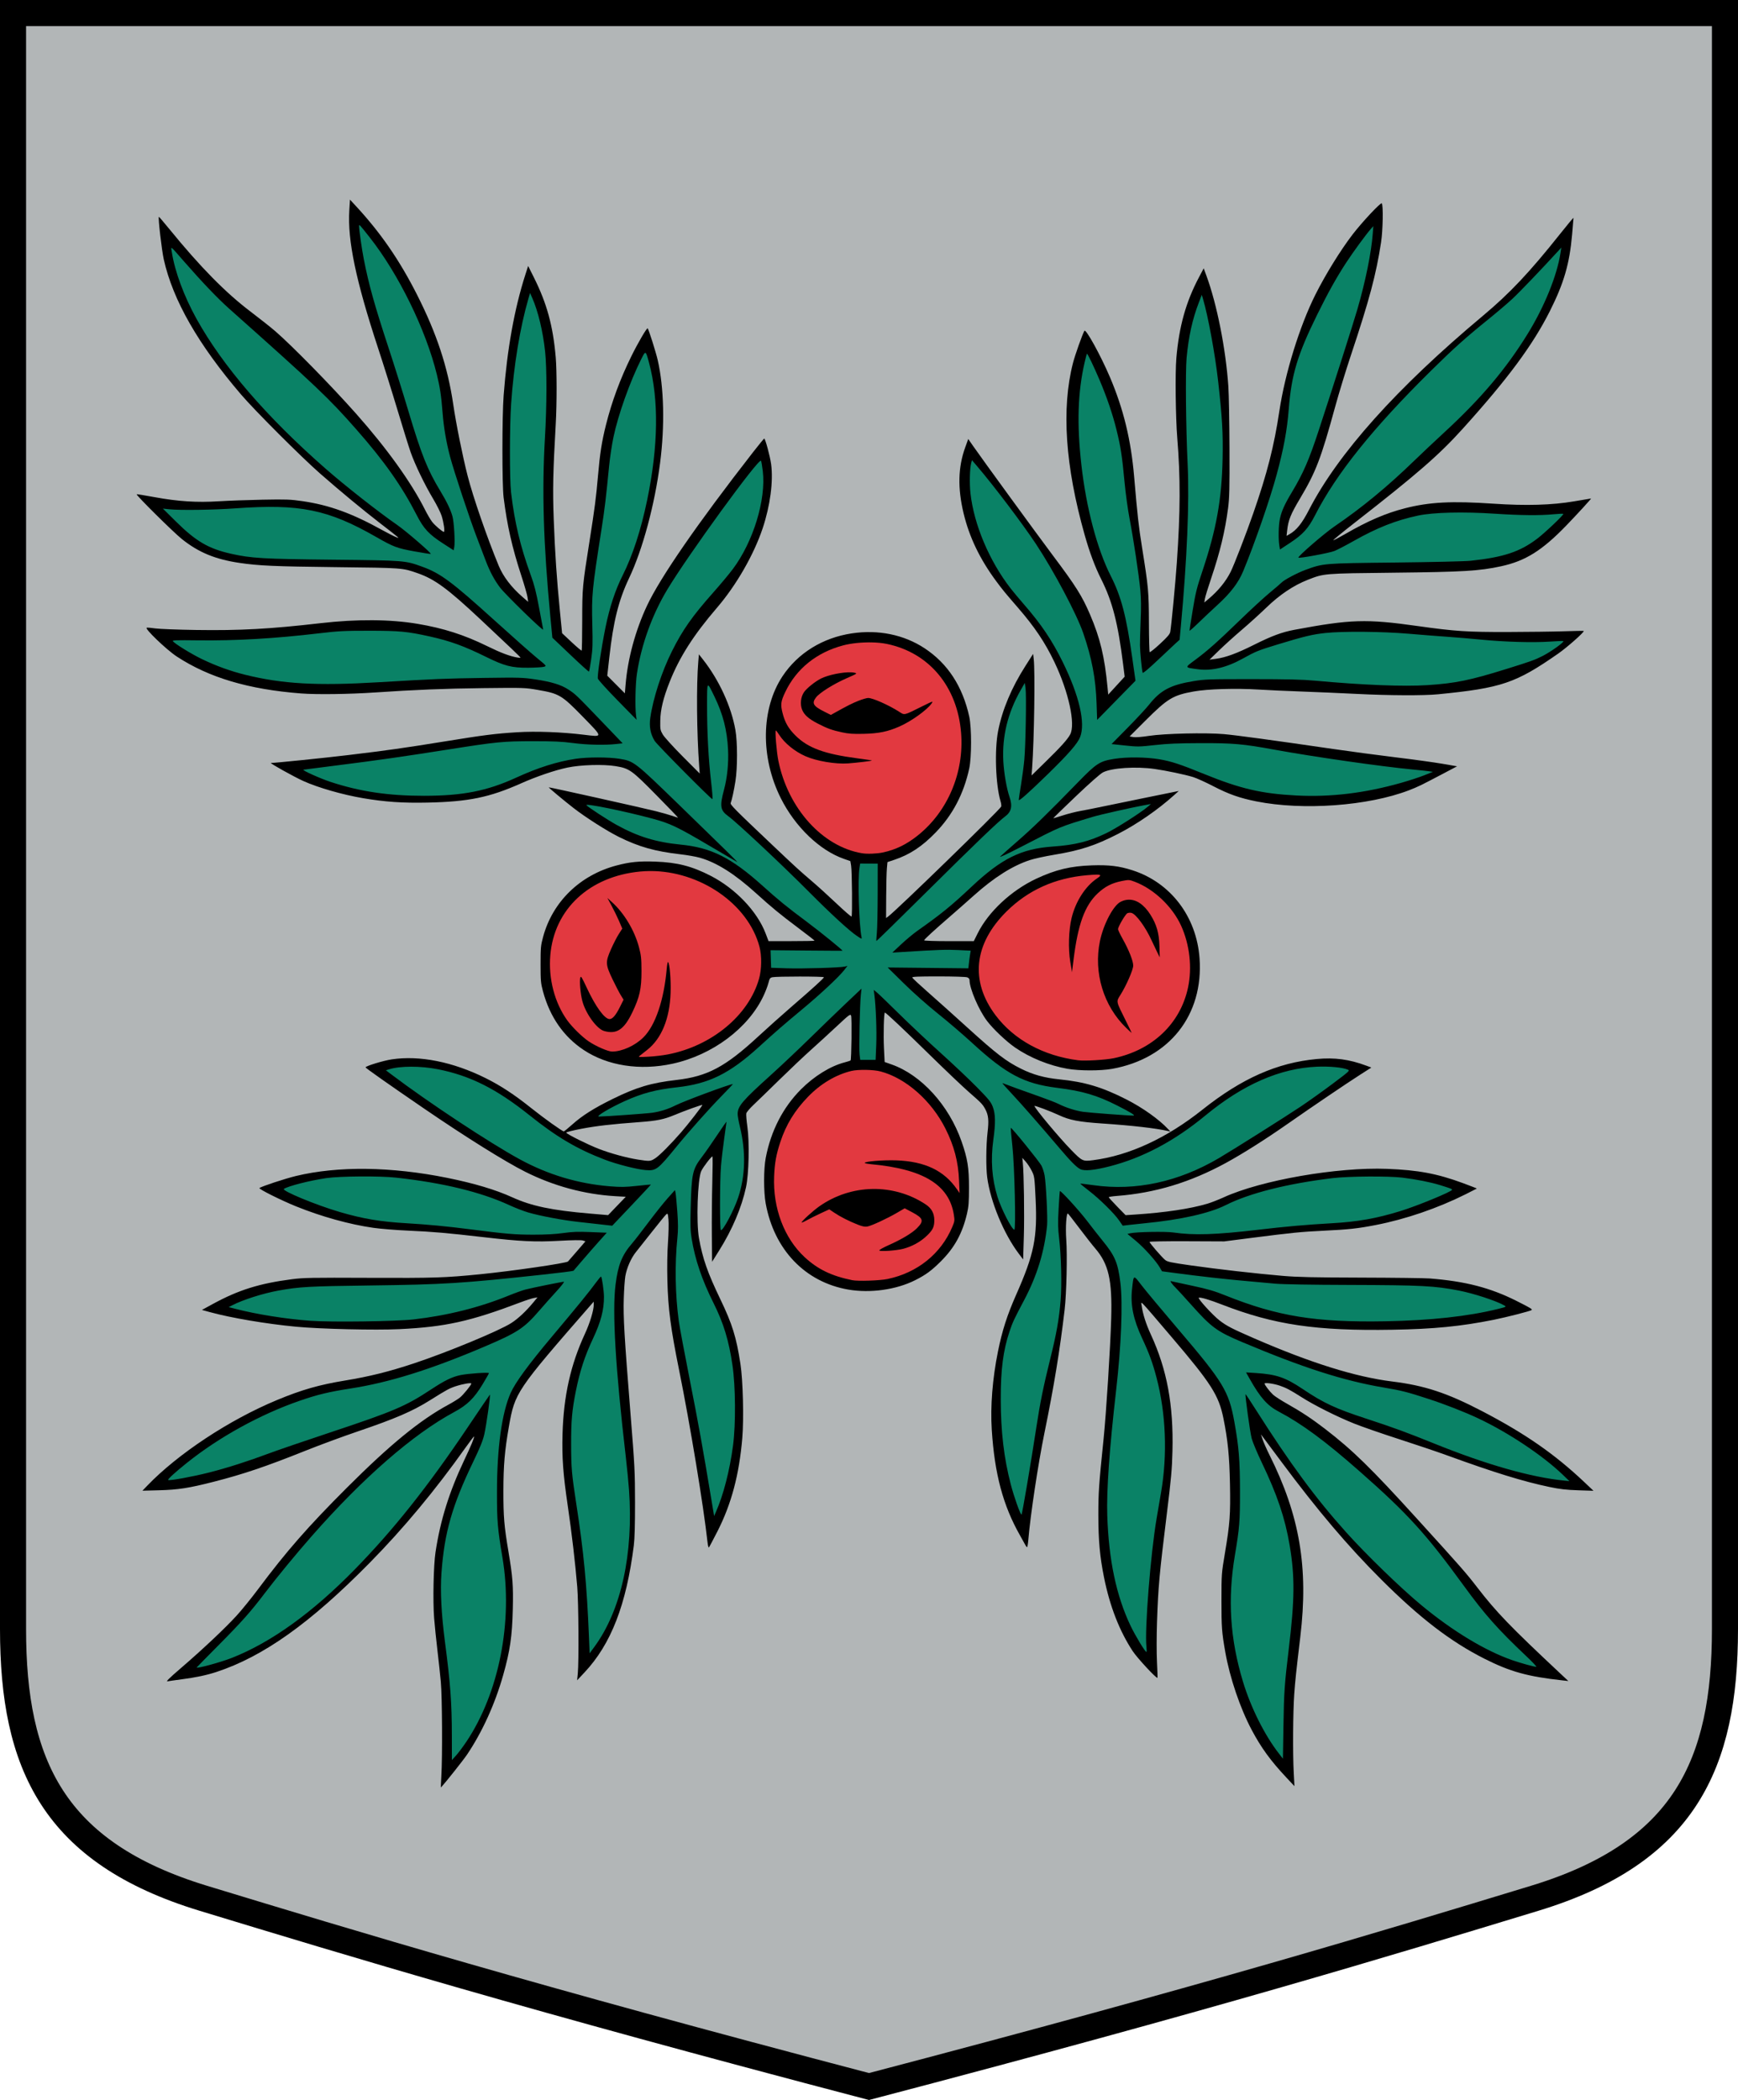
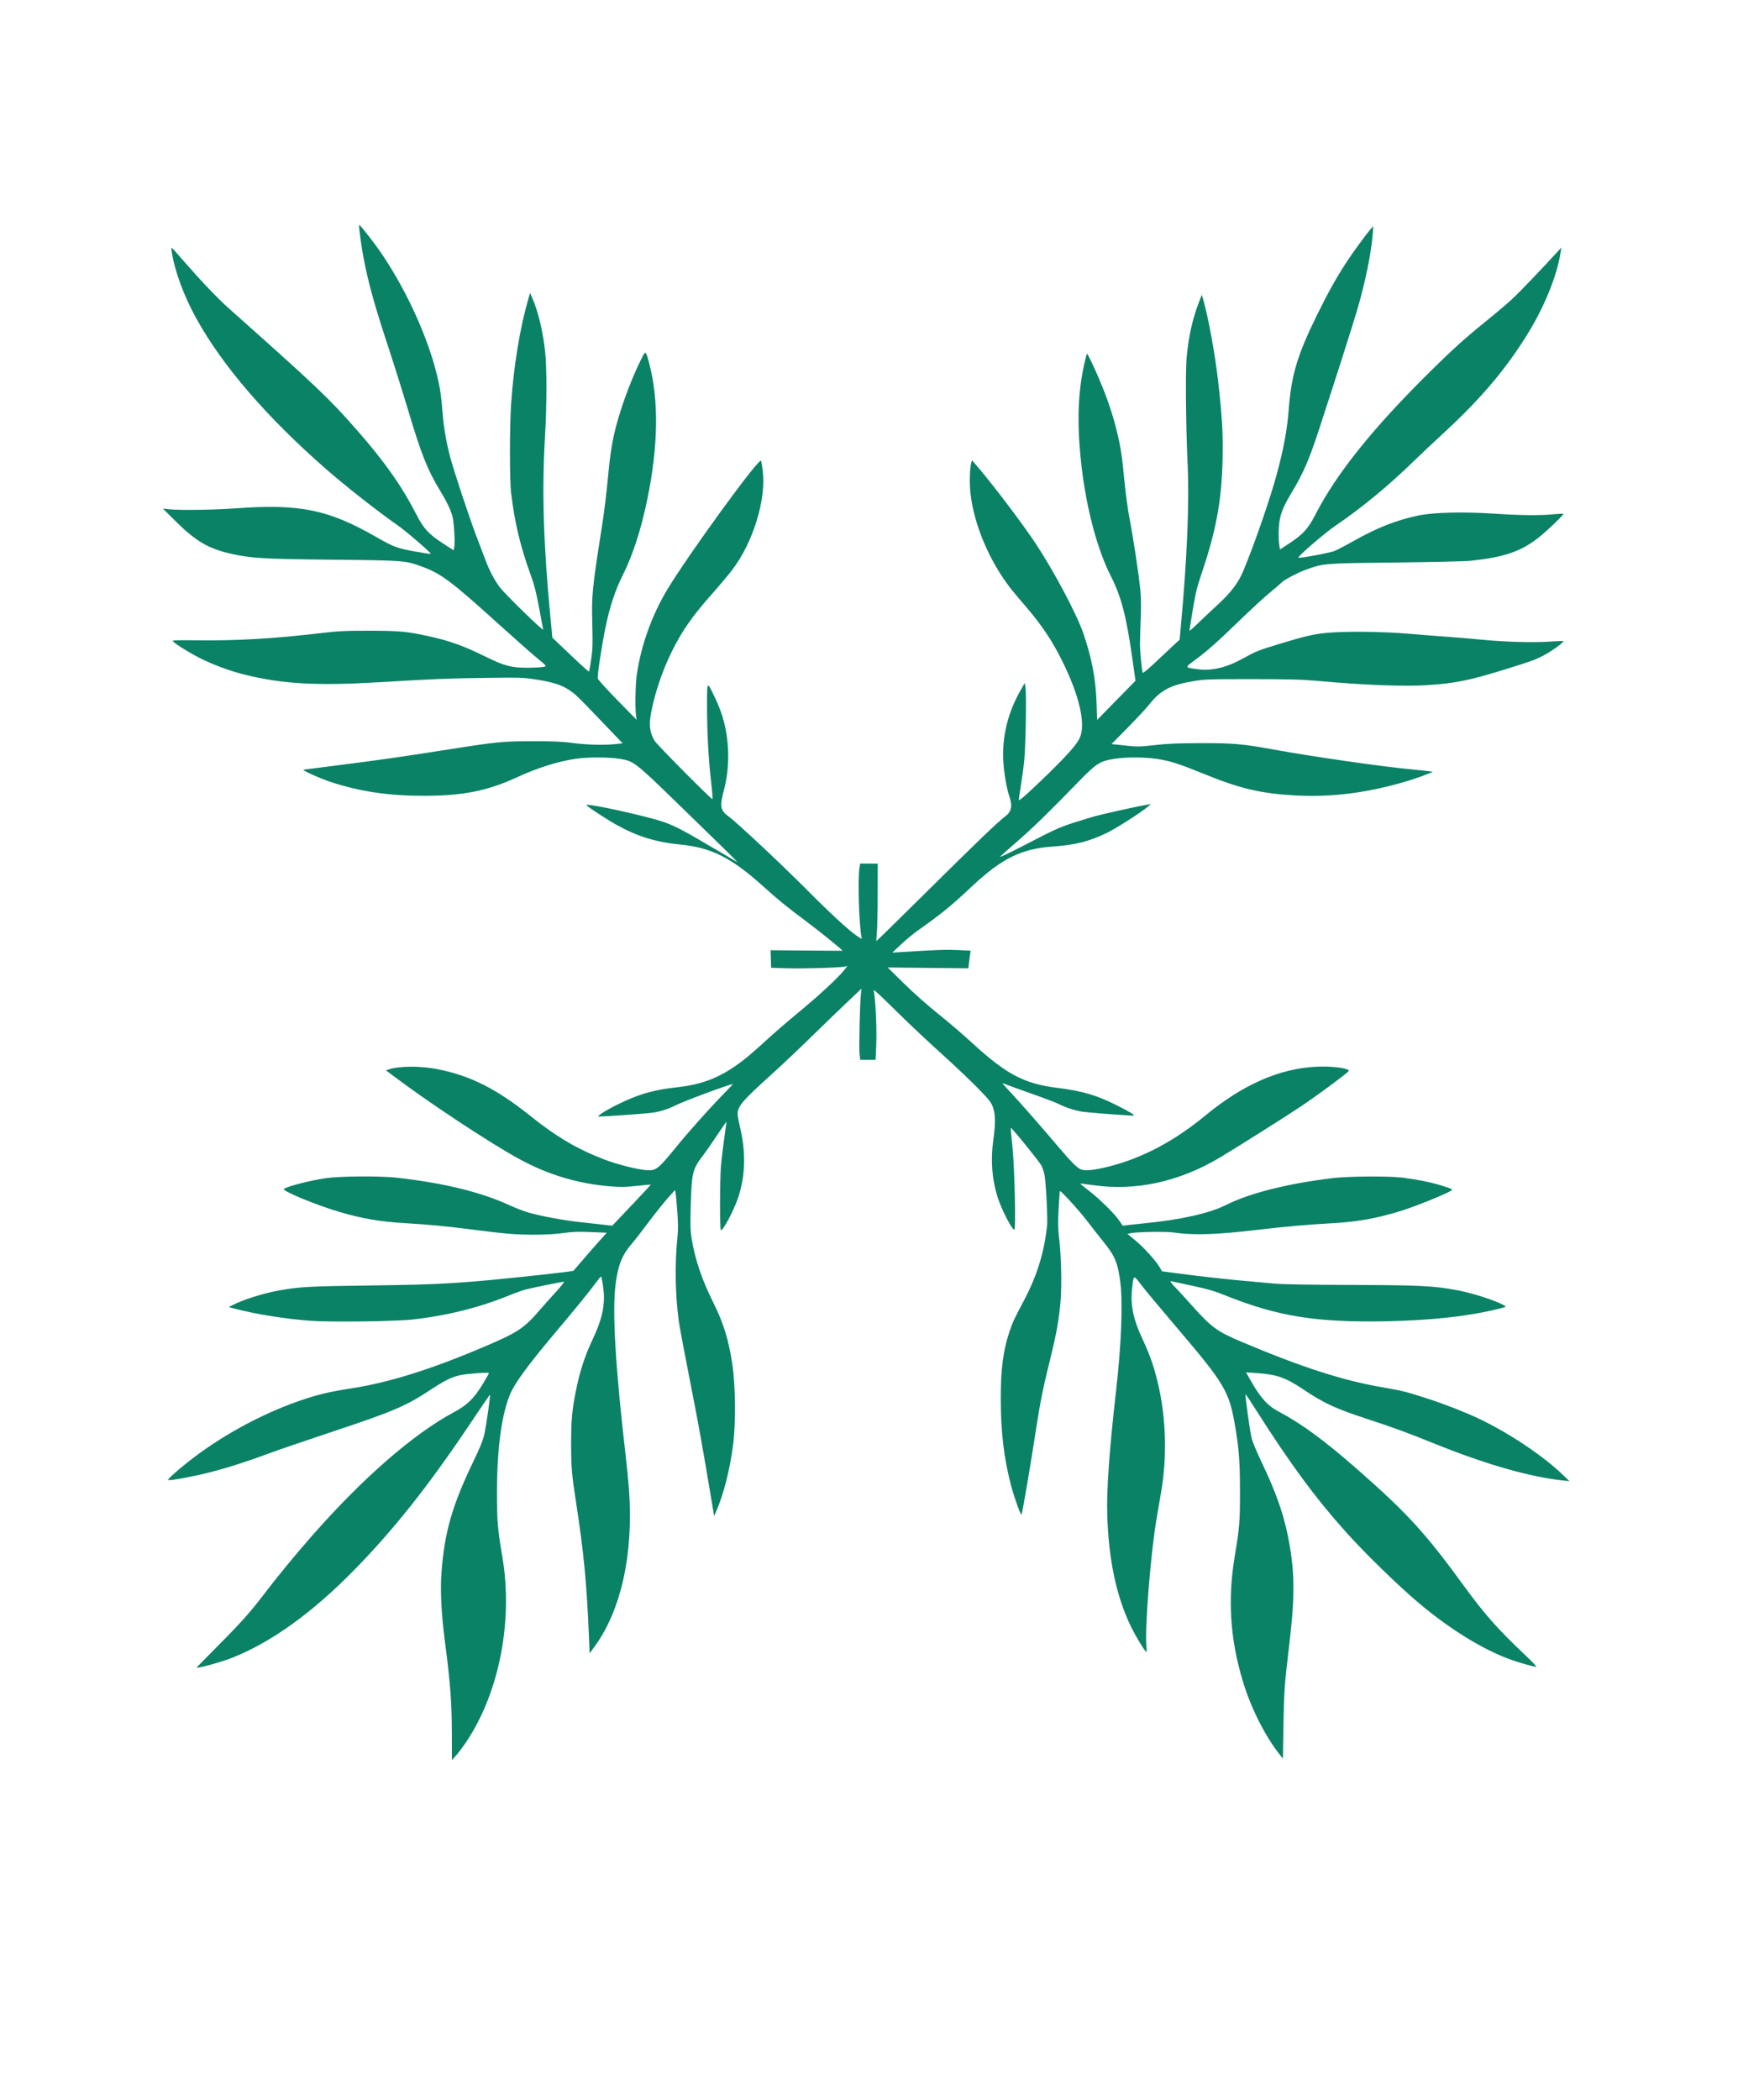
<svg xmlns="http://www.w3.org/2000/svg" width="500" height="604" viewBox="0 0 132.292 159.808" version="1.1" id="svg847">
  <defs id="defs841" />
-   <path style="font-variation-settings:normal;opacity:1;vector-effect:none;fill:#b2b6b7;fill-opacity:1;stroke:#000000;stroke-width:1.984;stroke-linecap:butt;stroke-linejoin:miter;stroke-miterlimit:8.5;stroke-dasharray:none;stroke-dashoffset:0;stroke-opacity:1;stop-color:#000000" d="m 0.992,0.992 v 122.986 c 0,10.289 3.076,17.008 14.491,20.482 11.415,3.473 24.815,7.546 50.663,14.323 25.848,-6.777 39.248,-10.849 50.663,-14.323 11.415,-3.473 14.491,-10.193 14.491,-20.482 V 0.992 Z" id="path846" />
-   <path id="path1081" style="fill:#000000;fill-opacity:1;stroke-width:1" d="m 26.639,15.191 -0.051,0.823 c -0.142,2.271 0.5,5.343 2.19,10.478 0.403,1.224 1.068,3.34 1.477,4.704 0.409,1.363 0.86,2.809 1.001,3.213 0.33,0.943 1.072,2.481 1.717,3.558 0.278,0.465 0.569,1.049 0.646,1.298 0.163,0.527 0.257,1.211 0.166,1.21 -0.108,-0.001 -0.661,-0.472 -0.886,-0.754 -0.118,-0.148 -0.368,-0.572 -0.553,-0.941 -1.053,-2.09 -2.895,-4.655 -5.25,-7.309 -1.854,-2.09 -4.846,-5.144 -6.127,-6.254 -0.334,-0.289 -1.191,-0.969 -1.906,-1.511 -1.899,-1.438 -3.821,-3.392 -6.163,-6.264 -0.433,-0.53 -0.796,-0.955 -0.808,-0.944 -0.068,0.066 0.219,2.553 0.376,3.25 0.696,3.103 2.621,6.466 5.883,10.276 1.047,1.223 4.598,4.773 6.016,6.014 1.567,1.371 3.235,2.751 4.576,3.787 1.577,1.218 1.53,1.177 1.179,1.038 -0.155,-0.062 -0.616,-0.297 -1.024,-0.523 -2.299,-1.277 -4.04,-1.908 -6.074,-2.203 -0.917,-0.133 -1.234,-0.145 -3.037,-0.111 -1.107,0.021 -2.601,0.075 -3.319,0.12 -1.694,0.106 -3.106,0.016 -4.911,-0.315 -0.733,-0.134 -1.343,-0.234 -1.357,-0.22 -0.062,0.062 2.784,2.881 3.441,3.408 1.27,1.018 2.547,1.546 4.39,1.817 1.483,0.218 2.672,0.27 7.335,0.323 5.126,0.058 5.042,0.052 6.207,0.455 1.312,0.454 2.293,1.173 4.794,3.517 2.231,2.09 3.053,2.875 3.053,2.916 0,0.017 -0.103,0.014 -0.229,-0.008 -0.582,-0.099 -1.26,-0.355 -2.307,-0.869 -1.757,-0.862 -3.324,-1.364 -5.302,-1.697 -2.078,-0.35 -4.624,-0.367 -7.38,-0.05 -3.843,0.443 -6.133,0.568 -9.478,0.518 -1.39,-0.021 -2.778,-0.074 -3.085,-0.117 -0.307,-0.044 -0.608,-0.07 -0.669,-0.058 -0.207,0.04 1.501,1.68 2.285,2.194 2.451,1.607 5.464,2.503 9.459,2.811 1.19,0.092 3.693,0.058 5.654,-0.076 2.981,-0.203 5.314,-0.297 8.192,-0.33 3.138,-0.035 3.191,-0.034 4.183,0.138 1.627,0.281 1.814,0.393 3.427,2.047 1.552,1.592 1.55,1.542 0.074,1.363 -1.68,-0.205 -3.645,-0.278 -5.067,-0.19 -1.694,0.105 -2.517,0.21 -5.618,0.713 -2.943,0.478 -4.334,0.674 -7.274,1.027 -1.774,0.213 -5.523,0.596 -5.861,0.598 -0.133,0.001 1.758,1.055 2.472,1.377 1.112,0.503 2.971,1.036 4.532,1.302 1.683,0.286 3.014,0.377 4.931,0.336 3.109,-0.066 4.7,-0.393 7.098,-1.461 1.186,-0.528 2.567,-0.998 3.531,-1.202 1.005,-0.212 2.731,-0.264 3.671,-0.11 1.052,0.173 1.218,0.291 3.141,2.246 0.908,0.922 1.634,1.677 1.614,1.677 -0.02,0 -0.224,-0.065 -0.453,-0.144 -0.229,-0.079 -0.783,-0.236 -1.229,-0.349 -0.995,-0.251 -8.139,-1.842 -8.164,-1.818 -0.022,0.022 1.153,1.002 1.873,1.563 0.92,0.717 2.57,1.768 3.477,2.216 1.526,0.754 2.729,1.093 4.684,1.319 0.505,0.058 1.157,0.172 1.448,0.254 1.288,0.359 2.67,1.23 4.308,2.715 1.2,1.087 1.803,1.583 3.231,2.655 0.67,0.503 1.218,0.93 1.218,0.948 0,0.019 -0.789,0.034 -1.753,0.034 H 58.5 L 58.278,71.036 C 57.637,69.355 55.991,67.626 54.104,66.653 52.674,65.916 51.555,65.628 49.887,65.568 c -1.249,-0.045 -1.923,0.022 -2.958,0.294 -2.783,0.731 -4.87,2.763 -5.592,5.442 -0.176,0.651 -0.19,0.809 -0.19,2.082 0,1.26 0.016,1.435 0.183,2.054 0.525,1.943 1.568,3.446 3.096,4.461 1.82,1.208 4.287,1.589 6.774,1.046 3.033,-0.662 5.766,-2.706 6.923,-5.178 0.15,-0.32 0.316,-0.756 0.369,-0.97 0.086,-0.341 0.123,-0.393 0.305,-0.433 0.328,-0.07 3.916,-0.069 3.916,0.002 0,0.076 -0.795,0.798 -2.507,2.279 -0.699,0.605 -1.811,1.599 -2.472,2.21 -2.52,2.331 -3.881,3.057 -6.243,3.327 -1.913,0.219 -3.041,0.554 -4.845,1.44 -1.427,0.701 -2.321,1.265 -3.077,1.941 -0.327,0.293 -0.621,0.532 -0.653,0.532 -0.114,7.93e-4 -1.512,-0.998 -2.484,-1.775 -1.277,-1.021 -2.327,-1.71 -3.465,-2.276 -2.495,-1.241 -5.029,-1.747 -7.149,-1.429 -0.645,0.097 -1.992,0.509 -1.992,0.61 0,0.053 1.763,1.294 4.484,3.155 3.132,2.143 6.15,4.027 7.671,4.79 2.165,1.086 4.509,1.72 6.866,1.857 l 0.784,0.045 -0.671,0.698 -0.672,0.698 -1.375,-0.117 c -2.917,-0.249 -4.452,-0.57 -5.93,-1.243 -1.263,-0.575 -2.893,-1.062 -4.943,-1.476 -4.264,-0.862 -8.308,-0.912 -11.509,-0.143 -0.831,0.2 -2.648,0.8 -2.783,0.919 -0.079,0.07 1.631,0.925 2.781,1.391 1.943,0.786 4.068,1.376 5.897,1.637 0.544,0.078 1.751,0.174 2.684,0.215 1.84,0.08 2.919,0.174 5.685,0.494 2.82,0.326 3.939,0.379 5.791,0.277 0.996,-0.055 1.661,-0.063 1.782,-0.023 l 0.193,0.065 -0.639,0.742 c -0.352,0.408 -0.661,0.763 -0.688,0.79 -0.129,0.131 -4.246,0.729 -6.686,0.972 -2.689,0.267 -3.493,0.293 -8.475,0.272 -4.373,-0.019 -4.974,-0.008 -5.862,0.107 -2.462,0.319 -4.06,0.819 -5.999,1.876 l -0.843,0.46 0.596,0.164 c 1.617,0.444 4.298,0.898 6.563,1.113 1.862,0.176 6.034,0.274 7.876,0.185 3.493,-0.169 5.382,-0.587 9.214,-2.039 0.408,-0.155 0.866,-0.303 1.018,-0.33 l 0.276,-0.049 -0.31,0.376 c -0.554,0.672 -1.156,1.236 -1.677,1.573 -0.911,0.589 -4.865,2.228 -7.427,3.077 -1.9,0.63 -3.369,0.995 -5.227,1.301 -1.984,0.326 -3.305,0.704 -5.19,1.487 -3.633,1.508 -7.548,4.094 -9.887,6.53 l -0.353,0.368 1.271,-0.033 c 1.446,-0.037 2.271,-0.165 4.162,-0.649 2.258,-0.578 3.956,-1.152 6.965,-2.355 1.07,-0.428 2.85,-1.086 3.955,-1.461 2.905,-0.988 4.192,-1.542 5.534,-2.383 1.281,-0.803 1.472,-0.907 1.964,-1.069 0.544,-0.178 1.184,-0.287 1.183,-0.201 -0.002,0.111 -0.618,0.866 -0.871,1.067 -0.147,0.117 -0.542,0.361 -0.877,0.542 -2.155,1.165 -4.422,3.019 -7.72,6.313 -2.964,2.96 -4.611,4.843 -6.772,7.736 -0.493,0.66 -1.219,1.555 -1.612,1.987 -0.867,0.953 -2.585,2.571 -4.243,3.998 -0.919,0.79 -1.176,1.046 -1.024,1.015 0.112,-0.022 0.6,-0.092 1.086,-0.155 1.044,-0.135 1.885,-0.313 2.613,-0.551 3.585,-1.174 7.176,-3.73 11.689,-8.317 2.586,-2.629 4.968,-5.492 7.299,-8.773 0.355,-0.5 0.645,-0.876 0.645,-0.838 0,0.15 -0.22,0.675 -0.761,1.822 -1.141,2.416 -1.811,4.565 -2.177,6.987 -0.151,0.997 -0.208,3.722 -0.105,5.016 0.046,0.582 0.16,1.693 0.253,2.47 0.093,0.777 0.209,1.858 0.258,2.401 0.102,1.122 0.126,5.714 0.038,7.131 h 5.29e-4 c -0.032,0.504 -0.044,0.902 -0.027,0.883 0.398,-0.439 1.705,-2.086 1.987,-2.506 1.158,-1.722 2.125,-3.85 2.744,-6.038 0.526,-1.86 0.682,-2.925 0.734,-5.023 0.044,-1.773 -0.007,-2.461 -0.329,-4.372 -0.33,-1.961 -0.388,-2.652 -0.386,-4.623 0.003,-1.964 0.097,-3.068 0.421,-4.913 0.452,-2.578 0.551,-2.725 6.261,-9.274 l 0.192,-0.219 0.003,0.212 c 0.005,0.43 -0.29,1.408 -0.675,2.24 -1.088,2.351 -1.619,4.728 -1.701,7.612 -0.051,1.798 0.042,3.06 0.403,5.508 0.294,1.994 0.57,4.355 0.718,6.144 0.098,1.184 0.127,5.696 0.041,6.568 l -0.052,0.53 0.563,-0.6 c 2.022,-2.155 3.185,-5.154 3.754,-9.675 0.062,-0.494 0.093,-1.579 0.091,-3.248 -0.002,-2.34 -0.025,-2.782 -0.334,-6.638 -0.482,-6.016 -0.567,-7.468 -0.522,-8.899 0.021,-0.68 0.074,-1.441 0.117,-1.691 0.11,-0.636 0.438,-1.382 0.809,-1.84 0.173,-0.214 0.73,-0.916 1.237,-1.561 0.508,-0.645 0.983,-1.227 1.056,-1.293 0.128,-0.116 0.134,-0.104 0.183,0.38 0.028,0.275 0.01,1.06 -0.038,1.745 -0.056,0.791 -0.072,1.852 -0.045,2.912 0.054,2.138 0.248,3.608 0.896,6.822 0.844,4.184 1.858,10.33 2.16,13.087 0.027,0.245 0.074,0.42 0.104,0.388 0.031,-0.032 0.323,-0.582 0.65,-1.223 1.064,-2.085 1.656,-4.311 1.892,-7.112 0.124,-1.476 0.051,-4.37 -0.142,-5.635 -0.311,-2.03 -0.62,-3.026 -1.525,-4.908 -0.981,-2.041 -1.352,-3.1 -1.631,-4.661 -0.215,-1.197 -0.104,-4.482 0.171,-5.097 0.131,-0.292 0.762,-1.118 0.854,-1.118 0.024,-3.4e-5 0.02,0.882 -0.009,1.96 -0.029,1.078 -0.045,2.882 -0.035,4.008 l 0.018,2.048 0.553,-0.883 c 0.985,-1.571 1.699,-3.258 2.03,-4.794 0.216,-1.001 0.27,-3.424 0.102,-4.601 -0.067,-0.47 -0.103,-0.929 -0.081,-1.019 0.023,-0.09 0.272,-0.382 0.554,-0.648 0.282,-0.266 1.164,-1.123 1.961,-1.903 0.796,-0.78 1.877,-1.803 2.401,-2.272 0.524,-0.469 1.414,-1.283 1.977,-1.81 0.946,-0.884 1.028,-0.945 1.084,-0.801 0.065,0.17 0.029,3.339 -0.039,3.408 -0.023,0.023 -0.228,0.09 -0.455,0.149 -1.077,0.279 -2.316,1.044 -3.318,2.049 -1.372,1.376 -2.289,3.155 -2.685,5.214 -0.164,0.849 -0.166,2.585 -0.004,3.47 0.643,3.527 3.008,5.993 6.291,6.557 1.673,0.287 3.64,0.012 5.081,-0.712 0.812,-0.407 1.247,-0.727 1.96,-1.437 1.045,-1.042 1.639,-2.125 1.992,-3.636 0.124,-0.533 0.15,-0.865 0.15,-1.982 2.33e-4,-1.518 -0.108,-2.193 -0.563,-3.5 -0.958,-2.751 -3.06,-5.066 -5.326,-5.865 l -0.531,-0.187 -0.052,-1.05 c -0.05,-1.012 -0.007,-2.71 0.07,-2.71 0.084,0 1.374,1.215 3.407,3.208 1.185,1.162 2.536,2.446 3.002,2.852 0.943,0.822 1.039,0.922 1.241,1.305 0.235,0.444 0.273,0.846 0.167,1.741 -0.116,0.979 -0.13,2.678 -0.027,3.442 0.248,1.846 1.254,4.274 2.402,5.797 l 0.333,0.441 0.053,-1.748 c 0.049,-1.629 0.004,-4.827 -0.08,-5.632 l -0.037,-0.353 0.253,0.283 c 0.139,0.155 0.348,0.473 0.464,0.706 0.208,0.417 0.213,0.453 0.295,2.136 0.143,2.947 -0.11,4.193 -1.47,7.27 -0.698,1.578 -1.073,2.747 -1.395,4.342 -0.418,2.069 -0.584,4.16 -0.471,5.952 0.212,3.362 0.859,5.777 2.156,8.054 0.177,0.311 0.358,0.637 0.402,0.724 0.044,0.087 0.102,0.159 0.129,0.159 0.027,0 0.071,-0.262 0.098,-0.583 0.151,-1.829 0.743,-5.753 1.216,-8.068 0.735,-3.592 1.181,-6.313 1.546,-9.428 0.142,-1.211 0.209,-4.136 0.122,-5.332 -0.066,-0.918 0.008,-2.049 0.129,-1.974 0.032,0.02 0.423,0.52 0.868,1.111 0.446,0.591 0.987,1.282 1.204,1.534 1.027,1.197 1.304,2.409 1.221,5.326 -0.063,2.212 -0.382,7.255 -0.581,9.187 -0.355,3.442 -0.4,4.095 -0.398,5.791 0.002,1.934 0.114,3.161 0.435,4.751 0.442,2.191 1.168,4.055 2.179,5.596 0.341,0.52 1.812,2.106 1.885,2.033 0.014,-0.014 -0.002,-0.561 -0.036,-1.216 -0.035,-0.678 -0.033,-1.987 0.003,-3.034 0.093,-2.705 0.173,-3.588 0.747,-8.235 0.33,-2.671 0.395,-3.387 0.428,-4.767 0.086,-3.514 -0.413,-6.203 -1.644,-8.872 -0.371,-0.804 -0.608,-1.546 -0.698,-2.18 -0.056,-0.396 -0.299,-0.649 2.313,2.413 2.98,3.495 3.554,4.395 3.906,6.132 0.337,1.662 0.46,2.894 0.501,5.017 0.044,2.316 -0.006,3.002 -0.385,5.259 -0.258,1.539 -0.261,1.573 -0.263,3.602 -0.002,2.024 0.028,2.428 0.291,3.919 0.347,1.966 1.128,4.266 2.013,5.932 0.723,1.36 1.433,2.335 2.626,3.607 l 0.625,0.666 -0.054,-1.024 c -0.077,-1.45 -0.057,-4.634 0.038,-5.968 0.073,-1.023 0.149,-1.746 0.462,-4.365 0.631,-5.277 -0.04,-9.235 -2.35,-13.855 -0.214,-0.427 -0.446,-0.952 -0.517,-1.165 l -0.129,-0.389 0.156,0.206 c 0.086,0.113 0.714,0.955 1.396,1.871 2.757,3.705 5.064,6.426 7.584,8.943 2.942,2.939 5.281,4.736 7.864,6.043 1.964,0.993 3.3,1.365 5.943,1.654 l 0.455,0.05 -0.631,-0.591 c -3.786,-3.547 -4.849,-4.648 -6.295,-6.524 -0.862,-1.118 -1.175,-1.475 -4.583,-5.226 -3.528,-3.884 -4.906,-5.228 -7.021,-6.856 -0.967,-0.745 -1.816,-1.306 -2.86,-1.893 -0.466,-0.262 -0.955,-0.577 -1.086,-0.701 -0.274,-0.258 -0.644,-0.743 -0.644,-0.843 0,-0.095 0.702,5.3e-4 1.157,0.157 0.498,0.171 0.796,0.329 1.668,0.883 0.978,0.621 2.676,1.472 3.99,2 0.583,0.234 2.108,0.764 3.389,1.177 1.282,0.413 2.95,0.976 3.708,1.252 3.573,1.3 5.786,1.983 7.769,2.397 0.806,0.168 1.272,0.222 2.189,0.252 l 1.165,0.038 -0.706,-0.667 c -2.259,-2.134 -4.496,-3.686 -7.769,-5.391 -2.671,-1.391 -4.372,-1.952 -6.85,-2.259 -2.782,-0.345 -6.189,-1.409 -10.492,-3.278 -1.694,-0.736 -2.094,-0.942 -2.644,-1.364 -0.516,-0.395 -1.699,-1.692 -1.582,-1.734 0.131,-0.047 0.818,0.156 1.759,0.521 3.985,1.546 7.174,2.016 12.994,1.917 3.134,-0.053 5.201,-0.257 7.699,-0.758 0.976,-0.196 2.812,-0.667 2.886,-0.741 0.065,-0.065 -0.096,-0.162 -1.157,-0.696 -1.992,-1.002 -3.907,-1.497 -6.603,-1.707 -0.369,-0.029 -2.721,-0.058 -5.226,-0.065 -3.614,-0.01 -4.847,-0.037 -5.968,-0.133 -2.033,-0.174 -4.954,-0.506 -6.989,-0.796 -1.559,-0.222 -1.786,-0.271 -1.966,-0.422 -0.261,-0.22 -1.18,-1.284 -1.18,-1.366 0,-0.036 1.21,-0.058 2.843,-0.051 l 2.842,0.012 2.084,-0.267 c 3.09,-0.395 3.766,-0.463 5.473,-0.545 1.926,-0.092 2.602,-0.166 3.99,-0.436 2.263,-0.44 4.693,-1.272 6.815,-2.332 0.466,-0.233 0.856,-0.432 0.866,-0.441 0.01,-0.01 -0.467,-0.196 -1.059,-0.415 -1.957,-0.722 -3.405,-0.994 -5.774,-1.084 -3.799,-0.144 -9.564,0.86 -12.429,2.165 -0.408,0.186 -0.969,0.405 -1.246,0.487 -1.305,0.387 -3.222,0.675 -5.509,0.825 l -0.717,0.047 -0.642,-0.657 c -0.353,-0.362 -0.642,-0.68 -0.642,-0.708 0,-0.028 0.278,-0.072 0.618,-0.098 2.914,-0.223 5.589,-1.033 8.305,-2.515 1.281,-0.699 2.996,-1.784 4.671,-2.954 1.88,-1.314 4.535,-3.112 5.564,-3.769 l 0.832,-0.532 -0.373,-0.14 c -1.307,-0.488 -2.413,-0.637 -3.781,-0.51 -3.014,0.28 -5.711,1.475 -8.704,3.856 -2.732,2.174 -5.582,3.49 -8.316,3.842 -0.794,0.102 -0.833,0.083 -1.685,-0.79 -0.912,-0.935 -2.782,-3.176 -2.782,-3.335 0,-0.057 1.229,0.404 1.85,0.695 0.822,0.384 1.517,0.518 3.305,0.639 2.299,0.155 4.058,0.357 5.014,0.574 l 0.177,0.04 -0.177,-0.189 C 88.231,85.189 86.975,84.297 85.754,83.674 83.902,82.73 82.571,82.331 80.639,82.138 79.5,82.024 78.629,81.783 77.72,81.331 76.591,80.771 75.841,80.196 73.699,78.253 72.648,77.299 71.266,76.059 70.627,75.499 c -0.638,-0.561 -1.174,-1.059 -1.189,-1.107 -0.022,-0.069 0.407,-0.088 1.986,-0.088 1.138,0 2.093,0.03 2.195,0.069 0.119,0.045 0.181,0.123 0.181,0.225 0,0.636 0.705,2.273 1.337,3.104 0.463,0.61 1.464,1.557 2.13,2.016 1.124,0.775 2.596,1.372 3.983,1.615 0.912,0.16 2.518,0.162 3.395,0.006 4.359,-0.779 6.979,-4.093 6.661,-8.426 -0.233,-3.171 -2.208,-5.756 -5.111,-6.687 -1.011,-0.324 -1.774,-0.417 -3.072,-0.374 -1.623,0.053 -2.772,0.328 -4.234,1.012 -1.91,0.893 -3.656,2.521 -4.477,4.174 l -0.289,0.583 h -1.891 c -1.061,0 -1.891,-0.028 -1.891,-0.063 0,-0.068 0.767,-0.772 2.048,-1.88 0.447,-0.386 1.225,-1.072 1.73,-1.524 1.541,-1.38 2.935,-2.262 4.266,-2.702 0.327,-0.108 1.153,-0.289 1.836,-0.402 2.028,-0.336 3.151,-0.703 4.914,-1.609 1.425,-0.732 3.011,-1.83 4.237,-2.932 l 0.353,-0.317 -2.719,0.553 c -1.495,0.304 -3.02,0.617 -3.389,0.697 -0.369,0.079 -0.973,0.197 -1.342,0.263 -0.369,0.065 -0.989,0.222 -1.377,0.348 -0.388,0.127 -0.714,0.223 -0.725,0.214 -0.01,-0.009 0.762,-0.761 1.717,-1.67 1.058,-1.007 1.864,-1.718 2.066,-1.821 0.668,-0.341 2.505,-0.462 3.934,-0.258 0.877,0.125 2.289,0.422 2.916,0.612 0.26,0.079 0.952,0.392 1.537,0.695 1.185,0.614 2.012,0.906 3.296,1.162 3.547,0.706 8.495,0.346 11.601,-0.845 0.674,-0.258 0.933,-0.384 2.611,-1.269 l 1.057,-0.558 -1.128,-0.195 c -0.62,-0.107 -2.208,-0.326 -3.529,-0.486 -1.321,-0.16 -3.481,-0.449 -4.802,-0.641 -4.564,-0.666 -7.348,-1.044 -8.288,-1.127 -1.388,-0.121 -4.52,-0.049 -5.695,0.132 -0.562,0.087 -1.028,0.123 -1.201,0.093 l -0.282,-0.049 1.2,-1.2 c 1.691,-1.69 2.105,-1.94 3.686,-2.223 1.058,-0.189 3.186,-0.253 4.894,-0.147 0.68,0.042 2.158,0.11 3.284,0.15 1.126,0.04 3.028,0.123 4.226,0.183 2.47,0.124 5.101,0.135 6.193,0.028 4.819,-0.474 5.912,-0.844 9.141,-3.096 0.696,-0.485 2.024,-1.664 1.941,-1.723 -0.018,-0.013 -0.7,-0.002 -1.516,0.025 -0.816,0.027 -2.723,0.051 -4.237,0.055 -3.106,0.008 -4.065,-0.055 -6.885,-0.453 -3.917,-0.553 -5.104,-0.516 -9.393,0.288 -0.933,0.175 -1.721,0.467 -3.037,1.126 -1.336,0.669 -2.183,0.981 -2.925,1.08 l -0.489,0.065 0.736,-0.716 c 0.405,-0.394 1.181,-1.095 1.725,-1.558 0.544,-0.463 1.386,-1.226 1.871,-1.695 1.007,-0.974 2.068,-1.685 3.143,-2.106 1.253,-0.492 1.177,-0.485 6.532,-0.543 5.302,-0.057 6.537,-0.131 8.192,-0.491 1.856,-0.404 3.127,-1.202 4.983,-3.126 0.857,-0.889 1.903,-2.032 1.857,-2.03 -0.014,5.29e-4 -0.597,0.099 -1.297,0.218 -1.67,0.285 -3.666,0.343 -6.122,0.177 -3.18,-0.215 -4.876,-0.128 -6.736,0.347 -1.471,0.375 -2.85,0.97 -4.592,1.981 -0.43,0.25 -0.821,0.454 -0.868,0.454 -0.047,0 0.655,-0.577 1.56,-1.282 4.831,-3.766 6.471,-5.192 8.279,-7.192 3.432,-3.797 5.349,-6.385 6.646,-8.969 1.071,-2.133 1.496,-3.599 1.69,-5.827 0.058,-0.66 0.105,-1.228 0.105,-1.262 5.3e-4,-0.034 -0.464,0.522 -1.031,1.236 -2.314,2.909 -3.818,4.503 -5.852,6.205 -6.566,5.492 -11.03,10.472 -13.256,14.79 -0.521,1.011 -0.939,1.533 -1.468,1.835 l -0.234,0.134 0.047,-0.416 c 0.09,-0.796 0.264,-1.226 0.985,-2.437 1.202,-2.019 1.592,-3.037 2.662,-6.949 0.276,-1.01 0.82,-2.79 1.209,-3.955 1.399,-4.193 1.913,-6.117 2.292,-8.58 0.139,-0.904 0.174,-2.849 0.053,-2.97 -0.082,-0.082 -1.496,1.427 -2.22,2.369 -0.918,1.195 -2.069,3.056 -2.837,4.59 -1.196,2.389 -2.309,5.986 -2.736,8.837 -0.401,2.68 -0.932,4.762 -1.988,7.794 -0.546,1.568 -1.462,3.937 -1.722,4.455 -0.372,0.739 -0.936,1.432 -1.671,2.052 l -0.332,0.28 0.04,-0.268 c 0.022,-0.147 0.238,-0.856 0.481,-1.575 0.676,-1.999 1.051,-3.557 1.286,-5.332 0.103,-0.78 0.12,-1.466 0.109,-4.555 -0.007,-2 -0.047,-4.127 -0.088,-4.726 -0.197,-2.864 -0.868,-6.245 -1.673,-8.427 l -0.202,-0.547 -0.364,0.688 c -0.992,1.874 -1.514,3.742 -1.719,6.155 -0.094,1.105 -0.055,4.529 0.069,6.044 0.249,3.052 0.241,5.605 -0.033,9.534 -0.108,1.549 -0.418,4.808 -0.499,5.244 -0.033,0.176 -0.215,0.389 -0.778,0.911 -0.404,0.374 -0.758,0.658 -0.787,0.629 -0.028,-0.028 -0.054,-1.026 -0.058,-2.217 -0.008,-2.372 -0.04,-2.726 -0.519,-5.714 -0.265,-1.653 -0.349,-2.402 -0.607,-5.42 -0.241,-2.811 -0.813,-5.16 -1.848,-7.587 -0.705,-1.652 -1.834,-3.7 -1.938,-3.513 -0.162,0.289 -0.717,1.854 -0.87,2.452 -0.887,3.464 -0.59,7.842 0.889,13.077 0.38,1.344 0.782,2.42 1.263,3.379 0.852,1.695 1.274,3.335 1.666,6.476 l 0.117,0.936 -0.626,0.682 -0.626,0.683 -0.05,-0.525 C 84.084,49.99 83.74,48.556 82.971,46.765 82.361,45.344 81.898,44.608 80.121,42.241 78.937,40.663 74.749,34.919 74.082,33.957 l -0.382,-0.55 -0.233,0.645 c -0.542,1.502 -0.581,3.089 -0.124,5 0.438,1.83 1.248,3.512 2.505,5.202 0.494,0.664 0.637,0.838 1.63,1.984 1.286,1.484 2.068,2.651 2.788,4.159 1.078,2.258 1.612,4.716 1.193,5.494 -0.209,0.388 -0.706,0.938 -1.892,2.098 l -1.047,1.024 0.044,-0.6 c 0.155,-2.111 0.231,-7.327 0.12,-8.263 l -0.046,-0.389 -0.586,0.918 c -1.056,1.654 -1.754,3.31 -2.075,4.929 -0.286,1.442 -0.195,4.115 0.183,5.373 0.049,0.163 0.07,0.343 0.048,0.399 -0.101,0.251 -8.055,7.984 -8.618,8.378 l -0.145,0.102 0.009,-1.646 c 0.005,-0.905 0.028,-1.863 0.053,-2.127 l 0.044,-0.481 0.53,-0.178 c 1.178,-0.396 2.112,-1.014 3.146,-2.084 1.288,-1.331 2.128,-2.935 2.548,-4.863 0.184,-0.848 0.186,-3.101 0.003,-3.939 -0.506,-2.311 -1.644,-4.052 -3.403,-5.21 -1.575,-1.036 -3.528,-1.435 -5.543,-1.131 -2.213,0.334 -4.095,1.496 -5.263,3.251 -1.644,2.47 -1.698,6.174 -0.137,9.291 1.09,2.176 2.957,3.971 4.801,4.615 l 0.493,0.173 0.057,0.341 c 0.071,0.428 0.101,3.808 0.034,3.875 -0.027,0.027 -0.535,-0.412 -1.129,-0.975 -0.594,-0.563 -1.446,-1.336 -1.892,-1.716 -0.955,-0.814 -1.215,-1.052 -3.037,-2.778 -2.864,-2.714 -3.192,-3.046 -3.141,-3.172 0.09,-0.219 0.247,-0.943 0.361,-1.664 0.161,-1.013 0.159,-2.975 -0.003,-3.893 -0.315,-1.785 -1.236,-3.79 -2.459,-5.349 l -0.318,-0.405 -0.047,0.546 c -0.151,1.785 -0.12,5.45 0.069,7.983 l 0.04,0.543 -1.301,-1.306 c -0.715,-0.719 -1.393,-1.465 -1.507,-1.659 -0.194,-0.332 -0.206,-0.396 -0.195,-1.059 0.014,-0.841 0.224,-1.713 0.705,-2.931 0.751,-1.901 1.828,-3.589 3.615,-5.668 1.464,-1.704 2.8,-4.027 3.473,-6.04 0.575,-1.721 0.82,-3.58 0.643,-4.888 -0.08,-0.59 -0.445,-1.942 -0.525,-1.942 -0.022,0 -0.412,0.477 -0.866,1.059 -4.227,5.427 -7.053,9.518 -8.06,11.669 -0.882,1.884 -1.464,4.032 -1.627,6.006 l -0.054,0.655 -0.67,-0.672 -0.669,-0.672 0.161,-1.44 c 0.3,-2.694 0.704,-4.309 1.496,-5.976 1.037,-2.184 1.953,-5.586 2.364,-8.775 0.365,-2.834 0.298,-5.739 -0.181,-7.821 -0.144,-0.627 -0.682,-2.327 -0.765,-2.419 -0.058,-0.064 -0.731,1.085 -1.243,2.124 -0.847,1.717 -1.485,3.442 -1.931,5.22 -0.322,1.286 -0.461,2.176 -0.61,3.903 -0.137,1.594 -0.253,2.489 -0.636,4.908 -0.55,3.478 -0.559,3.582 -0.562,6.073 -0.001,1.243 -0.02,2.276 -0.042,2.295 -0.022,0.019 -0.366,-0.27 -0.765,-0.644 l -0.725,-0.68 -0.167,-1.686 c -0.241,-2.436 -0.374,-4.415 -0.47,-6.984 -0.084,-2.253 -0.056,-3.563 0.155,-7.274 0.086,-1.508 0.085,-4.045 -0.002,-5.049 -0.206,-2.393 -0.672,-4.098 -1.659,-6.072 l -0.441,-0.882 -0.217,0.675 c -0.833,2.601 -1.379,5.643 -1.648,9.175 -0.122,1.61 -0.123,6.799 -0.002,7.769 0.269,2.139 0.648,3.811 1.349,5.955 0.231,0.706 0.443,1.442 0.47,1.636 l 0.05,0.351 -0.433,-0.375 c -0.846,-0.733 -1.468,-1.549 -1.809,-2.372 -0.881,-2.129 -1.949,-5.217 -2.365,-6.837 -0.38,-1.481 -0.874,-3.931 -1.098,-5.453 -0.419,-2.846 -1.256,-5.377 -2.753,-8.334 -1.328,-2.622 -2.772,-4.717 -4.645,-6.74 z m 26.822,68.899 c 0,0.073 -1.106,1.495 -1.615,2.077 -0.841,0.961 -1.644,1.766 -1.983,1.985 -0.349,0.227 -0.411,0.231 -1.301,0.092 -0.86,-0.134 -2.08,-0.467 -2.984,-0.816 -0.833,-0.322 -2.44,-1.122 -2.477,-1.234 -0.013,-0.04 0.495,-0.169 1.161,-0.296 1.156,-0.22 2.284,-0.349 4.432,-0.508 1.317,-0.098 1.846,-0.205 2.631,-0.534 0.788,-0.33 2.136,-0.814 2.136,-0.767 z" />
-   <path id="path1085" style="fill:#e23940;fill-opacity:1;stroke-width:1" d="m 66.308,48.886 c -0.73,-0.012 -1.514,0.066 -2.121,0.225 -2.022,0.531 -3.568,1.775 -4.416,3.554 -0.341,0.715 -0.37,0.952 -0.199,1.619 0.181,0.706 0.446,1.162 0.981,1.694 0.945,0.939 2.201,1.401 4.696,1.728 0.599,0.079 1.101,0.154 1.115,0.168 0.03,0.03 -1.074,0.164 -1.797,0.219 -0.954,0.071 -2.406,-0.171 -3.251,-0.543 -0.819,-0.36 -1.593,-0.988 -2.004,-1.627 -0.119,-0.184 -0.233,-0.335 -0.255,-0.335 -0.081,0 0.054,1.639 0.191,2.311 0.741,3.635 3.357,6.527 6.36,7.032 0.395,0.066 1.123,0.04 1.58,-0.056 0.987,-0.209 1.811,-0.609 2.674,-1.299 2.284,-1.825 3.533,-4.784 3.294,-7.801 -0.279,-3.522 -2.429,-6.103 -5.642,-6.771 -0.35,-0.073 -0.769,-0.112 -1.207,-0.119 z m -1.507,2.278 c 0.09,0.004 0.17,0.014 0.237,0.029 0.236,0.054 0.222,0.064 -0.615,0.43 -0.966,0.423 -2.04,1.097 -2.308,1.448 -0.34,0.445 -0.219,0.658 0.613,1.077 l 0.514,0.258 0.283,-0.158 c 0.97,-0.541 1.33,-0.723 1.813,-0.916 0.298,-0.119 0.634,-0.217 0.747,-0.217 0.345,0 1.554,0.536 2.34,1.038 0.445,0.284 0.337,0.309 1.728,-0.381 0.88,-0.436 0.902,-0.443 0.752,-0.232 -0.357,0.501 -1.554,1.357 -2.447,1.748 -0.886,0.389 -1.568,0.529 -2.708,0.556 -0.819,0.019 -1.151,-0.003 -1.659,-0.114 -0.772,-0.167 -1.102,-0.287 -1.837,-0.664 -0.706,-0.362 -1.052,-0.671 -1.206,-1.074 -0.156,-0.407 -0.097,-0.945 0.142,-1.306 0.194,-0.294 0.836,-0.813 1.289,-1.044 0.566,-0.288 1.693,-0.51 2.323,-0.48 z M 49.489,66.285 c -0.251,7.94e-4 -0.502,0.013 -0.753,0.037 -3.87,0.365 -6.551,2.858 -6.848,6.37 -0.151,1.784 0.324,3.608 1.289,4.955 0.359,0.502 1.128,1.257 1.621,1.593 0.55,0.375 1.484,0.783 1.791,0.783 0.762,0 1.759,-0.453 2.392,-1.086 0.908,-0.909 1.559,-2.829 1.768,-5.215 0.026,-0.3 0.071,-0.532 0.099,-0.515 0.124,0.077 0.23,1.348 0.196,2.346 -0.068,1.97 -0.688,3.481 -1.783,4.344 -0.211,0.166 -0.456,0.36 -0.545,0.43 -0.158,0.125 -0.143,0.127 0.638,0.087 0.44,-0.023 1.111,-0.101 1.49,-0.175 3.345,-0.648 6.148,-2.978 6.935,-5.763 0.199,-0.704 0.212,-1.75 0.03,-2.433 -0.872,-3.277 -4.557,-5.771 -8.32,-5.758 z m 33.889,0.275 c -0.159,0.005 -0.374,0.021 -0.651,0.045 -2.43,0.212 -4.469,1.131 -6.109,2.754 -2.497,2.471 -2.795,5.304 -0.834,7.908 1.404,1.863 3.644,3.083 6.279,3.419 0.507,0.065 2.1,-0.028 2.719,-0.158 2.95,-0.621 5.066,-2.635 5.648,-5.377 0.322,-1.516 0.127,-3.262 -0.524,-4.699 -0.663,-1.463 -2.086,-2.81 -3.543,-3.355 -0.411,-0.154 -0.441,-0.155 -0.972,-0.051 -0.758,0.149 -1.286,0.42 -1.839,0.941 -0.984,0.928 -1.499,2.34 -1.835,5.031 l -0.121,0.968 -0.131,-0.801 c -0.163,-1 -0.12,-2.413 0.103,-3.331 0.303,-1.252 1.047,-2.409 1.929,-3.003 0.339,-0.228 0.358,-0.306 -0.12,-0.29 z m -37.145,1.775 0.35,0.318 c 0.932,0.845 1.713,2.149 2.053,3.425 0.164,0.615 0.188,0.848 0.192,1.801 0.005,1.355 -0.137,1.995 -0.703,3.173 -0.627,1.305 -1.195,1.678 -2.144,1.406 -0.564,-0.162 -1.412,-1.338 -1.661,-2.303 -0.137,-0.531 -0.219,-1.477 -0.151,-1.746 0.043,-0.172 0.099,-0.087 0.496,0.763 0.675,1.447 1.355,2.379 1.734,2.379 0.223,0 0.47,-0.285 0.776,-0.896 l 0.289,-0.578 -0.212,-0.344 c -0.116,-0.189 -0.393,-0.722 -0.615,-1.184 -0.552,-1.148 -0.563,-1.327 -0.137,-2.295 0.179,-0.408 0.447,-0.932 0.596,-1.165 l 0.27,-0.424 -0.237,-0.556 C 46.998,69.804 46.743,69.28 46.562,68.945 Z m 39.667,0.131 c 0.597,-0.021 1.181,0.371 1.666,1.139 0.471,0.745 0.66,1.406 0.688,2.402 l 0.024,0.847 -0.194,-0.391 c -0.107,-0.215 -0.303,-0.628 -0.436,-0.918 -0.467,-1.018 -1.181,-1.988 -1.527,-2.075 -0.097,-0.024 -0.239,-0.011 -0.315,0.03 -0.151,0.081 -0.704,1.027 -0.705,1.207 -7.94e-4,0.062 0.157,0.394 0.35,0.738 0.483,0.861 0.813,1.7 0.806,2.044 -0.007,0.323 -0.527,1.514 -0.968,2.215 -0.337,0.536 -0.353,0.456 0.384,1.934 0.266,0.534 0.477,0.971 0.468,0.97 -0.009,0 -0.194,-0.171 -0.41,-0.379 -1.734,-1.67 -2.506,-4.216 -2.006,-6.615 0.269,-1.289 1.018,-2.709 1.577,-2.989 0.199,-0.1 0.399,-0.153 0.598,-0.16 z M 65.907,81.417 c -0.422,-0.007 -0.842,0.019 -1.1,0.081 -1.182,0.283 -2.34,0.972 -3.299,1.961 -1.015,1.047 -1.672,2.118 -2.108,3.437 -0.318,0.96 -0.434,1.603 -0.476,2.625 -0.099,2.417 0.767,4.706 2.325,6.15 0.995,0.921 2.042,1.428 3.618,1.75 0.435,0.089 2.092,0.034 2.684,-0.088 2.273,-0.472 4.073,-1.918 4.934,-3.964 0.183,-0.435 0.19,-0.488 0.118,-0.937 -0.362,-2.268 -2.321,-3.466 -6.27,-3.834 -0.282,-0.026 -0.512,-0.071 -0.512,-0.101 0,-0.116 1.413,-0.23 2.408,-0.194 2.175,0.079 3.633,0.776 4.618,2.208 l 0.194,0.282 -0.04,-0.953 c -0.061,-1.442 -0.374,-2.635 -1.037,-3.955 -1.07,-2.13 -3.015,-3.842 -4.943,-4.35 -0.268,-0.071 -0.692,-0.111 -1.114,-0.118 z m 0.494,9.063 c 1.415,-0.026 2.833,0.363 4.059,1.173 0.449,0.297 0.657,0.681 0.657,1.212 0,0.517 -0.125,0.763 -0.623,1.224 -0.474,0.439 -1.087,0.771 -1.743,0.944 -0.516,0.136 -1.763,0.222 -1.823,0.125 -0.023,-0.037 0.298,-0.219 0.714,-0.404 0.978,-0.435 1.773,-0.909 2.145,-1.281 0.56,-0.558 0.5,-0.768 -0.345,-1.216 l -0.58,-0.307 -0.585,0.342 c -0.755,0.441 -1.926,0.984 -2.253,1.044 -0.192,0.035 -0.375,-7.93e-4 -0.742,-0.146 -0.665,-0.263 -1.33,-0.602 -1.781,-0.906 l -0.377,-0.255 -0.647,0.299 c -0.356,0.164 -0.829,0.4 -1.053,0.525 -0.223,0.125 -0.406,0.202 -0.406,0.172 0,-0.098 0.866,-0.886 1.342,-1.221 1.214,-0.855 2.626,-1.298 4.041,-1.324 z" />
  <path style="fill:#0a8266;fill-opacity:1;stroke-width:1" d="m 35.485,132.566 c 2.508,-3.739 3.578,-9.189 2.758,-14.053 -0.368,-2.185 -0.416,-2.75 -0.415,-4.944 8.09e-4,-3.387 0.367,-6.043 1.043,-7.568 0.35,-0.789 1.359,-2.167 3.14,-4.285 1.999,-2.378 2.833,-3.402 3.361,-4.125 0.191,-0.262 0.362,-0.461 0.38,-0.443 0.071,0.071 0.217,1.084 0.22,1.527 0.007,0.992 -0.234,1.914 -0.841,3.205 -0.627,1.332 -0.996,2.466 -1.301,3.99 -0.291,1.456 -0.361,2.253 -0.357,4.061 0.004,1.778 0.046,2.263 0.383,4.449 0.58,3.76 0.807,6.14 0.976,10.238 l 0.049,1.198 0.361,-0.492 c 2.039,-2.776 2.987,-7.075 2.637,-11.958 -0.04,-0.558 -0.151,-1.686 -0.246,-2.507 -0.787,-6.78 -1.04,-11.046 -0.778,-13.11 0.19,-1.493 0.488,-2.236 1.251,-3.12 0.19,-0.22 0.756,-0.948 1.258,-1.618 0.501,-0.669 1.16,-1.494 1.463,-1.833 l 0.551,-0.616 0.045,0.221 c 0.025,0.122 0.084,0.762 0.132,1.422 0.066,0.913 0.068,1.387 0.007,1.977 -0.207,2.014 -0.167,4.362 0.106,6.356 0.059,0.427 0.436,2.445 0.839,4.484 0.655,3.313 0.973,5.076 1.649,9.145 l 0.2,1.201 0.126,-0.282 c 0.577,-1.297 1.062,-3.178 1.315,-5.093 0.213,-1.617 0.193,-4.476 -0.043,-6.093 -0.276,-1.887 -0.678,-3.21 -1.439,-4.731 -0.883,-1.765 -1.406,-3.305 -1.67,-4.916 -0.094,-0.575 -0.108,-1.008 -0.073,-2.332 0.07,-2.647 0.134,-2.934 0.874,-3.904 0.247,-0.323 0.764,-1.065 1.151,-1.648 0.386,-0.583 0.702,-1.032 0.702,-0.998 0,0.034 -0.078,0.6 -0.173,1.258 -0.095,0.658 -0.206,1.603 -0.247,2.1 -0.092,1.117 -0.099,4.828 -0.009,4.883 0.145,0.089 0.987,-1.492 1.315,-2.47 0.554,-1.649 0.599,-3.486 0.133,-5.411 -0.094,-0.388 -0.171,-0.815 -0.171,-0.95 0,-0.597 0.35,-1.008 2.542,-2.985 0.757,-0.683 2.108,-1.958 3.001,-2.833 0.893,-0.875 2.133,-2.072 2.755,-2.66 l 1.131,-1.069 -0.05,0.469 c -0.081,0.755 -0.153,4.105 -0.098,4.548 l 0.051,0.406 h 0.585 0.585 l 0.048,-1.148 c 0.044,-1.058 -0.026,-2.934 -0.143,-3.813 l -0.049,-0.367 0.241,0.197 c 0.132,0.108 0.892,0.84 1.688,1.626 0.796,0.786 2.226,2.131 3.178,2.988 0.952,0.858 2.194,2.032 2.761,2.61 0.889,0.906 1.053,1.108 1.193,1.474 0.209,0.546 0.221,1.24 0.044,2.507 -0.215,1.543 -0.112,2.968 0.314,4.343 0.283,0.913 1.099,2.507 1.284,2.507 0.131,0 0.017,-4.847 -0.15,-6.387 -0.08,-0.736 -0.134,-1.349 -0.119,-1.364 0.052,-0.052 2.178,2.57 2.336,2.88 0.09,0.176 0.197,0.51 0.238,0.742 0.108,0.611 0.241,3.286 0.189,3.798 -0.205,2.011 -0.768,3.84 -1.752,5.698 -0.763,1.44 -0.873,1.675 -1.108,2.377 -0.484,1.446 -0.671,2.886 -0.667,5.144 0.004,2.481 0.237,4.467 0.761,6.488 0.243,0.94 0.728,2.305 0.818,2.305 0.049,0 0.72,-3.951 1.135,-6.674 0.28,-1.838 0.532,-3.079 1.047,-5.155 0.478,-1.925 0.675,-3.027 0.794,-4.449 0.1,-1.19 0.048,-3.425 -0.111,-4.743 -0.093,-0.773 -0.1,-1.153 -0.04,-2.253 0.04,-0.728 0.083,-1.334 0.097,-1.348 0.061,-0.061 1.487,1.503 2.07,2.271 0.354,0.466 0.887,1.146 1.185,1.511 0.945,1.156 1.165,1.682 1.352,3.221 0.19,1.561 0.061,4.772 -0.326,8.151 -0.514,4.49 -0.736,7.625 -0.675,9.523 0.11,3.396 0.687,6.128 1.774,8.405 0.363,0.76 1.11,1.993 1.207,1.993 0.025,0 0.025,-0.183 0,-0.406 -0.143,-1.266 0.319,-7.087 0.774,-9.746 0.095,-0.553 0.25,-1.459 0.344,-2.013 0.491,-2.868 0.367,-5.982 -0.346,-8.704 -0.298,-1.135 -0.557,-1.846 -1.096,-2.998 -0.677,-1.447 -0.902,-2.547 -0.77,-3.75 0.124,-1.124 0.091,-1.111 0.723,-0.288 0.302,0.394 1.572,1.916 2.822,3.383 3.406,3.995 3.822,4.683 4.242,7.007 0.343,1.897 0.426,2.918 0.429,5.261 0.003,2.331 -0.034,2.786 -0.39,4.908 -0.561,3.335 -0.367,6.352 0.617,9.605 0.595,1.966 1.641,4.06 2.731,5.463 l 0.31,0.399 0.039,-2.454 c 0.042,-2.63 0.081,-3.2 0.404,-5.88 0.457,-3.792 0.472,-5.533 0.067,-7.924 -0.35,-2.062 -0.948,-3.835 -2.116,-6.272 -0.344,-0.719 -0.691,-1.545 -0.771,-1.836 -0.122,-0.445 -0.518,-3.314 -0.466,-3.374 0.009,-0.011 0.363,0.525 0.786,1.19 2.603,4.096 4.548,6.734 6.868,9.317 1.549,1.725 4.152,4.247 5.73,5.553 2.389,1.978 4.865,3.472 6.946,4.193 0.63,0.218 1.633,0.494 1.797,0.494 0.055,0 -0.292,-0.371 -0.772,-0.823 -2.138,-2.018 -3.147,-3.153 -4.725,-5.321 -2.901,-3.985 -4.289,-5.51 -7.941,-8.725 -2.63,-2.316 -4.398,-3.62 -6.177,-4.558 -0.851,-0.449 -1.388,-1.053 -2.182,-2.457 l -0.294,-0.521 0.76,0.049 c 1.554,0.101 2.238,0.335 3.558,1.22 1.604,1.075 2.48,1.482 4.873,2.265 2.045,0.669 3.023,1.028 5.183,1.9 3.926,1.585 7.318,2.55 9.852,2.801 l 0.388,0.038 -0.506,-0.486 c -1.522,-1.461 -4.128,-3.2 -6.417,-4.28 -1.049,-0.495 -2.522,-1.071 -3.847,-1.503 -1.571,-0.513 -2.005,-0.623 -3.39,-0.857 -3.04,-0.514 -6.137,-1.509 -10.734,-3.447 -1.936,-0.816 -2.348,-1.117 -3.875,-2.828 -0.578,-0.647 -1.121,-1.24 -1.208,-1.318 -0.087,-0.078 -0.218,-0.226 -0.292,-0.329 -0.123,-0.173 -0.124,-0.185 -0.01,-0.158 0.068,0.016 0.781,0.17 1.584,0.342 1.169,0.25 1.669,0.396 2.507,0.733 3.965,1.592 6.88,2.063 12.17,1.968 3.448,-0.062 6.303,-0.374 8.581,-0.938 0.654,-0.162 0.661,-0.166 0.459,-0.279 -0.628,-0.352 -2.302,-0.899 -3.425,-1.119 -1.841,-0.361 -2.862,-0.414 -8.333,-0.43 -2.892,-0.008 -5.089,-0.045 -5.65,-0.095 -2.705,-0.241 -3.52,-0.32 -4.873,-0.472 -0.816,-0.092 -1.993,-0.236 -2.616,-0.321 L 88.448,96.744 88.29,96.469 C 87.997,95.96 87.086,94.947 86.45,94.422 l -0.632,-0.521 0.224,-0.052 c 0.446,-0.103 2.68,-0.144 3.261,-0.059 1.562,0.228 3.255,0.173 6.497,-0.21 2.021,-0.239 3.676,-0.385 5.532,-0.489 2.004,-0.112 3.428,-0.364 5.273,-0.932 1.273,-0.392 3.919,-1.483 3.919,-1.616 0,-0.067 -0.096,-0.104 -0.905,-0.355 -0.729,-0.226 -1.798,-0.439 -2.873,-0.571 -1.051,-0.129 -4.091,-0.108 -5.297,0.036 -3.451,0.415 -6.339,1.143 -8.148,2.054 -1.237,0.623 -3.42,1.113 -6.153,1.381 -0.447,0.044 -1.01,0.104 -1.251,0.133 l -0.439,0.053 -0.267,-0.389 c -0.375,-0.545 -1.487,-1.641 -2.298,-2.265 -0.376,-0.289 -0.675,-0.535 -0.663,-0.547 0.011,-0.011 0.463,0.042 1.004,0.119 3.206,0.455 6.461,-0.247 9.542,-2.057 1.05,-0.617 5.079,-3.157 6.237,-3.932 0.602,-0.403 1.693,-1.182 2.425,-1.731 1.327,-0.997 1.33,-0.999 1.13,-1.082 -0.394,-0.163 -1.387,-0.256 -2.319,-0.216 -2.825,0.121 -5.631,1.349 -8.51,3.723 -2.346,1.935 -4.753,3.212 -7.273,3.859 -1.176,0.302 -1.928,0.374 -2.236,0.215 -0.297,-0.154 -0.71,-0.569 -1.558,-1.566 -1.558,-1.833 -2.893,-3.357 -3.634,-4.149 -0.427,-0.456 -0.759,-0.83 -0.738,-0.83 0.021,0 0.111,0.031 0.2,0.068 0.214,0.09 1.24,0.462 2.616,0.948 0.612,0.216 1.263,0.469 1.448,0.562 0.573,0.289 1.314,0.526 1.896,0.606 0.499,0.069 3.451,0.29 3.807,0.285 0.189,-0.003 -0.19,-0.24 -1.201,-0.752 -1.571,-0.797 -2.653,-1.116 -4.606,-1.361 -2.517,-0.315 -3.872,-1.033 -6.482,-3.434 -0.66,-0.607 -1.82,-1.6 -2.578,-2.206 -0.813,-0.65 -1.88,-1.597 -2.605,-2.31 l -1.228,-1.208 3.071,0.032 3.071,0.032 0.046,-0.415 c 0.025,-0.228 0.065,-0.531 0.09,-0.672 l 0.044,-0.256 -0.979,-0.048 c -0.877,-0.043 -1.505,-0.021 -4.22,0.148 l -0.77,0.048 0.67,-0.629 c 0.369,-0.346 0.937,-0.818 1.264,-1.048 1.79,-1.263 2.564,-1.893 4.093,-3.333 2.279,-2.145 3.779,-2.89 6.163,-3.06 1.737,-0.123 2.772,-0.382 4.109,-1.026 0.735,-0.354 2.607,-1.547 3.143,-2.003 l 0.247,-0.21 -0.565,0.103 c -0.902,0.165 -3.347,0.717 -3.849,0.869 -2.617,0.793 -2.37,0.689 -5.475,2.291 -1.049,0.541 -1.692,0.839 -1.587,0.735 0.097,-0.096 0.701,-0.632 1.342,-1.19 1.168,-1.017 2.31,-2.13 4.576,-4.459 1.411,-1.45 1.657,-1.609 2.769,-1.786 0.964,-0.154 2.416,-0.139 3.434,0.035 0.916,0.157 1.554,0.367 3.416,1.124 2.747,1.118 4.352,1.491 7,1.629 2.613,0.136 5.204,-0.176 7.971,-0.959 0.602,-0.17 1.395,-0.429 1.762,-0.575 l 0.667,-0.265 -0.314,-0.046 c -0.173,-0.025 -0.711,-0.083 -1.197,-0.129 -2.392,-0.225 -7.564,-0.967 -10.558,-1.514 -2.384,-0.436 -3.134,-0.502 -5.614,-0.495 -1.72,0.005 -2.51,0.038 -3.482,0.147 -1.187,0.133 -1.314,0.135 -2.277,0.032 l -1.02,-0.108 1.223,-1.24 c 0.672,-0.682 1.405,-1.471 1.629,-1.754 0.871,-1.103 1.641,-1.511 3.394,-1.798 0.857,-0.14 1.175,-0.151 4.454,-0.15 2.717,10e-4 3.824,0.028 4.802,0.118 3.637,0.334 6.723,0.456 8.545,0.338 2.114,-0.137 3.241,-0.367 5.968,-1.216 1.885,-0.587 2.191,-0.696 2.772,-0.989 0.639,-0.322 1.684,-1.069 1.604,-1.146 -0.018,-0.017 -0.477,2.12e-4 -1.021,0.038 -1.273,0.089 -3.436,0.028 -5.226,-0.148 -0.777,-0.076 -1.937,-0.174 -2.578,-0.218 -0.641,-0.043 -1.96,-0.147 -2.931,-0.23 -2.029,-0.173 -4.982,-0.201 -6.339,-0.06 -0.973,0.101 -1.624,0.256 -3.555,0.844 -1.589,0.484 -1.75,0.549 -2.747,1.102 -1.242,0.689 -2.376,0.958 -3.425,0.815 -1.035,-0.142 -1.026,-0.101 -0.173,-0.735 0.942,-0.7 1.676,-1.355 3.461,-3.083 0.779,-0.754 1.762,-1.658 2.185,-2.007 0.423,-0.35 0.821,-0.691 0.884,-0.759 0.198,-0.212 1.197,-0.745 1.829,-0.976 1.384,-0.506 1.342,-0.502 6.856,-0.562 2.747,-0.03 5.311,-0.089 5.72,-0.133 2.507,-0.267 3.755,-0.681 5.075,-1.686 0.601,-0.457 2.039,-1.824 1.981,-1.882 -0.022,-0.022 -0.355,-0.009 -0.74,0.029 -1.03,0.1 -2.527,0.086 -4.443,-0.041 -2.435,-0.162 -4.706,-0.107 -5.874,0.141 -1.687,0.358 -3.126,0.927 -4.933,1.95 -0.569,0.322 -1.215,0.657 -1.435,0.745 -0.386,0.154 -2.67,0.575 -2.739,0.506 -0.077,-0.077 1.974,-1.851 2.75,-2.38 2.085,-1.421 4.02,-3.014 6.051,-4.982 0.563,-0.546 1.58,-1.504 2.26,-2.129 2.811,-2.585 4.725,-4.843 6.387,-7.535 1.271,-2.058 2.234,-4.428 2.5,-6.15 l 0.065,-0.42 -0.287,0.314 c -1.244,1.36 -2.914,3.101 -3.456,3.603 -0.359,0.333 -1.178,1.029 -1.819,1.547 -1.743,1.408 -2.627,2.201 -4.368,3.918 -4.405,4.344 -7.202,7.829 -8.812,10.981 -0.517,1.012 -0.927,1.465 -1.92,2.118 l -0.755,0.496 -0.048,-0.299 c -0.082,-0.511 -0.06,-1.549 0.042,-2.029 0.126,-0.594 0.355,-1.102 0.914,-2.034 0.865,-1.442 1.308,-2.461 2.045,-4.71 1.211,-3.693 2.627,-8.129 2.942,-9.214 0.62,-2.136 1.059,-4.299 1.169,-5.758 l 0.043,-0.565 -0.188,0.212 c -0.369,0.417 -1.366,1.78 -1.886,2.578 -0.75,1.152 -1.382,2.287 -2.207,3.962 -1.494,3.035 -1.951,4.554 -2.156,7.161 -0.128,1.631 -0.383,3.009 -0.926,5.014 -0.507,1.872 -1.685,5.269 -2.541,7.328 -0.369,0.888 -0.959,1.66 -1.983,2.594 -0.402,0.367 -1.04,0.968 -1.419,1.335 -0.379,0.368 -0.688,0.639 -0.688,0.603 0,-0.036 0.112,-0.745 0.248,-1.574 0.216,-1.318 0.309,-1.692 0.737,-2.966 1.061,-3.156 1.474,-5.457 1.536,-8.555 0.039,-1.956 -0.027,-3.098 -0.34,-5.897 C 92.49,26.959 91.953,24.034 91.571,22.752 l -0.094,-0.315 -0.221,0.574 c -0.492,1.275 -0.782,2.582 -0.935,4.217 -0.096,1.023 -0.055,5.311 0.078,8.092 0.139,2.901 -0.044,7.251 -0.52,12.386 l -0.091,0.98 -0.278,0.25 c -0.153,0.137 -0.779,0.724 -1.39,1.304 -0.681,0.645 -1.124,1.017 -1.143,0.959 -0.064,-0.199 -0.198,-1.57 -0.205,-2.091 -0.003,-0.3 0.02,-1.165 0.053,-1.923 0.042,-0.957 0.034,-1.647 -0.024,-2.26 -0.112,-1.176 -0.523,-3.907 -0.818,-5.438 -0.133,-0.689 -0.305,-1.94 -0.388,-2.825 -0.184,-1.966 -0.29,-2.656 -0.606,-3.939 -0.296,-1.205 -0.745,-2.522 -1.313,-3.853 -0.42,-0.985 -0.885,-1.953 -0.937,-1.953 -0.015,0 -0.096,0.293 -0.178,0.652 -0.526,2.284 -0.601,4.681 -0.247,7.823 0.367,3.255 1.202,6.406 2.234,8.437 0.798,1.57 1.185,3.047 1.641,6.267 l 0.242,1.708 -1.46,1.49 -1.46,1.49 -0.043,-1.274 C 83.406,51.646 83.104,50.06 82.451,48.173 81.945,46.712 80.219,43.459 78.852,41.393 77.831,39.85 75.59,36.89 74.339,35.434 L 73.983,35.019 73.929,35.219 c -0.115,0.429 -0.144,1.569 -0.059,2.325 0.266,2.383 1.434,5.146 3.06,7.239 0.196,0.252 0.647,0.793 1.003,1.201 1.326,1.522 2.153,2.751 2.968,4.414 1.252,2.553 1.73,4.619 1.316,5.687 -0.192,0.495 -0.879,1.284 -2.457,2.823 -1.464,1.427 -2.216,2.094 -2.216,1.965 0,-0.054 0.078,-0.574 0.173,-1.155 0.095,-0.581 0.208,-1.438 0.251,-1.904 0.102,-1.113 0.167,-4.899 0.094,-5.429 l -0.058,-0.415 -0.308,0.539 c -0.987,1.727 -1.427,3.523 -1.326,5.42 0.048,0.9 0.252,2.078 0.47,2.713 0.241,0.701 0.145,1.136 -0.329,1.486 -0.531,0.393 -2.225,2.019 -5.978,5.739 -2.091,2.073 -3.812,3.757 -3.824,3.743 -0.013,-0.014 0.003,-0.295 0.035,-0.626 0.032,-0.33 0.06,-1.649 0.063,-2.931 l 0.004,-2.331 -0.669,-0.003 -0.669,-0.003 -0.052,0.321 c -0.141,0.864 -0.035,4.385 0.159,5.287 0.033,0.152 0.006,0.143 -0.373,-0.115 -0.603,-0.411 -1.981,-1.679 -3.657,-3.365 -2.038,-2.05 -5.462,-5.26 -6.119,-5.735 -0.608,-0.44 -0.658,-0.753 -0.321,-2.013 0.248,-0.927 0.358,-2.028 0.307,-3.059 -0.074,-1.483 -0.381,-2.68 -1.031,-4.02 -0.588,-1.211 -0.564,-1.238 -0.567,0.647 -0.003,2.049 0.106,4.107 0.308,5.826 0.086,0.728 0.131,1.324 0.1,1.324 -0.112,0 -4.218,-4.14 -4.397,-4.433 -0.318,-0.521 -0.426,-1.089 -0.332,-1.746 0.213,-1.501 0.866,-3.509 1.649,-5.076 0.815,-1.631 1.547,-2.669 3.164,-4.492 0.524,-0.591 1.181,-1.377 1.459,-1.747 1.563,-2.078 2.549,-5.29 2.291,-7.47 -0.045,-0.38 -0.106,-0.733 -0.135,-0.786 -0.147,-0.262 -5.548,7.16 -7.138,9.808 -1.158,1.928 -1.974,4.191 -2.308,6.401 -0.114,0.751 -0.151,2.511 -0.067,3.166 l 0.043,0.337 -1.453,-1.483 c -0.799,-0.816 -1.472,-1.559 -1.496,-1.652 -0.054,-0.211 0.265,-2.343 0.586,-3.917 0.311,-1.521 0.738,-2.815 1.298,-3.93 0.769,-1.532 1.393,-3.447 1.87,-5.743 0.849,-4.083 0.898,-7.641 0.143,-10.442 -0.256,-0.95 -0.259,-0.951 -0.585,-0.301 -0.878,1.75 -1.766,4.245 -2.128,5.975 -0.119,0.57 -0.265,1.539 -0.325,2.154 -0.234,2.406 -0.34,3.294 -0.574,4.79 -0.728,4.658 -0.766,5.05 -0.707,7.309 0.038,1.477 0.026,1.862 -0.086,2.632 -0.072,0.496 -0.148,0.918 -0.168,0.939 -0.021,0.021 -0.656,-0.552 -1.411,-1.272 L 42.044,48.527 41.891,46.92 c -0.53,-5.555 -0.65,-9.571 -0.409,-13.648 0.143,-2.423 0.148,-5.218 0.012,-6.506 -0.162,-1.528 -0.534,-3.08 -0.979,-4.088 l -0.169,-0.384 -0.117,0.404 c -0.65,2.236 -1.123,5.106 -1.324,8.032 -0.117,1.709 -0.12,5.762 -0.005,6.744 0.268,2.281 0.708,4.121 1.506,6.308 0.264,0.723 0.409,1.295 0.628,2.472 0.156,0.842 0.296,1.586 0.311,1.653 0.039,0.179 -2.871,-2.654 -3.282,-3.194 -0.428,-0.563 -0.775,-1.212 -1.086,-2.029 -0.13,-0.341 -0.442,-1.161 -0.695,-1.823 -0.564,-1.478 -1.732,-5.005 -2.023,-6.106 -0.293,-1.11 -0.483,-2.221 -0.57,-3.336 -0.103,-1.309 -0.196,-1.937 -0.436,-2.914 -0.836,-3.416 -2.916,-7.66 -5.121,-10.452 -0.785,-0.993 -0.8,-1.009 -0.8,-0.843 -6.33e-4,0.276 0.211,1.762 0.357,2.503 0.387,1.971 0.815,3.501 1.905,6.815 0.422,1.282 1.085,3.395 1.474,4.696 1.012,3.387 1.463,4.517 2.449,6.144 0.487,0.803 0.782,1.419 0.922,1.923 0.118,0.427 0.21,1.958 0.139,2.334 l -0.047,0.253 -0.782,-0.504 c -1.106,-0.713 -1.496,-1.131 -2.038,-2.189 -1.131,-2.205 -2.463,-4.093 -4.609,-6.531 -2.088,-2.372 -3.003,-3.241 -9.655,-9.161 -0.872,-0.776 -2.062,-2.021 -3.446,-3.604 -1.095,-1.253 -0.997,-1.179 -0.921,-0.694 0.228,1.466 0.922,3.339 1.871,5.055 1.99,3.594 5.346,7.491 9.839,11.422 1.498,1.311 3.984,3.265 5.438,4.273 0.686,0.476 2.655,2.176 2.558,2.208 -0.035,0.012 -0.602,-0.077 -1.258,-0.196 -1.311,-0.239 -1.578,-0.34 -2.877,-1.084 -3.675,-2.105 -5.816,-2.542 -10.71,-2.189 -1.69,0.122 -4.231,0.158 -5.049,0.072 l -0.494,-0.052 1.002,0.992 c 1.517,1.501 2.476,2.061 4.188,2.445 1.54,0.345 2.435,0.398 7.768,0.453 5.472,0.057 5.465,0.056 6.78,0.531 1.387,0.501 2.245,1.137 5.482,4.066 1.393,1.261 2.862,2.56 3.264,2.889 0.728,0.595 0.73,0.597 0.53,0.661 -0.111,0.035 -0.646,0.068 -1.19,0.073 -1.274,0.011 -1.809,-0.126 -3.249,-0.836 -1.662,-0.82 -2.719,-1.202 -4.273,-1.546 -1.71,-0.378 -2.282,-0.432 -4.59,-0.433 -1.902,-7.49e-4 -2.344,0.022 -3.778,0.191 -3.452,0.408 -6.373,0.577 -9.304,0.539 -1.585,-0.021 -1.934,-0.008 -1.873,0.066 0.177,0.214 1.423,0.981 2.207,1.358 1.079,0.52 2.165,0.914 3.284,1.192 2.853,0.707 5.472,0.854 10.184,0.573 4.201,-0.251 5.134,-0.289 8.037,-0.329 2.675,-0.037 2.925,-0.03 3.869,0.111 1.235,0.184 1.978,0.412 2.528,0.773 0.55,0.362 0.589,0.4 2.494,2.386 l 1.636,1.707 -0.479,0.053 c -0.889,0.098 -2.223,0.068 -3.304,-0.075 -0.841,-0.111 -1.467,-0.139 -3.037,-0.139 -2.277,0.001 -2.759,0.048 -6.497,0.638 -3.38,0.533 -5.345,0.814 -8.333,1.191 -1.398,0.177 -2.589,0.329 -2.646,0.339 -0.157,0.027 1.282,0.674 2.081,0.936 2.242,0.734 4.396,1.053 7.097,1.051 2.952,-0.002 4.802,-0.367 7.027,-1.388 1.645,-0.754 3.1,-1.214 4.524,-1.429 0.89,-0.134 2.491,-0.135 3.315,-0.001 1.109,0.18 1.147,0.208 4.5,3.461 3.505,3.399 4.565,4.442 4.468,4.396 -0.039,-0.018 -0.976,-0.568 -2.083,-1.221 -2.478,-1.462 -3.003,-1.712 -4.343,-2.075 -2.093,-0.566 -5.188,-1.197 -5.048,-1.029 0.123,0.149 1.613,1.122 2.294,1.498 1.609,0.89 2.996,1.317 4.873,1.501 2.339,0.229 3.863,0.995 6.25,3.142 1.234,1.11 1.801,1.571 3.39,2.757 1.017,0.759 2.684,2.112 2.684,2.178 1.6e-5,0.006 -1.231,-7.77e-4 -2.737,-0.014 l -2.737,-0.025 0.022,0.668 0.022,0.668 1.178,0.039 c 1.213,0.04 4.089,-0.046 4.437,-0.133 l 0.196,-0.049 -0.244,0.312 c -0.423,0.54 -1.82,1.844 -3.211,2.999 -1.382,1.147 -2.035,1.714 -3.265,2.834 -2.249,2.049 -3.816,2.824 -6.25,3.092 -1.63,0.18 -2.642,0.447 -3.985,1.052 -1.118,0.504 -2.241,1.175 -1.965,1.175 0.469,-0.001 3.619,-0.225 4.059,-0.289 0.616,-0.089 1.201,-0.274 1.758,-0.554 0.67,-0.338 4.111,-1.616 4.38,-1.627 0.016,-7.06e-4 -0.382,0.42 -0.885,0.934 -0.925,0.947 -2.484,2.696 -3.381,3.796 -1.456,1.784 -1.571,1.873 -2.356,1.816 -0.654,-0.047 -2.201,-0.44 -3.119,-0.791 -2.121,-0.812 -3.665,-1.722 -5.731,-3.375 -2.513,-2.011 -4.516,-3.019 -6.965,-3.506 -1.325,-0.264 -2.912,-0.262 -3.743,0.004 l -0.232,0.074 0.444,0.335 c 2.809,2.12 7.428,5.172 9.723,6.425 2.163,1.18 4.456,1.87 6.878,2.067 0.849,0.069 1.168,0.064 2.061,-0.033 0.581,-0.063 1.062,-0.108 1.068,-0.1 0.007,0.008 -0.654,0.716 -1.467,1.573 l -1.479,1.559 -0.79,-0.089 c -0.434,-0.049 -1.25,-0.14 -1.814,-0.203 -1.195,-0.134 -2.875,-0.45 -3.778,-0.712 -0.349,-0.101 -1.001,-0.353 -1.448,-0.559 -2.165,-1.001 -5.044,-1.701 -8.616,-2.095 -1.248,-0.138 -4.295,-0.116 -5.332,0.037 -1.25,0.185 -2.87,0.598 -3.212,0.818 -0.207,0.133 2.456,1.236 4.253,1.761 1.78,0.52 3.079,0.738 5.103,0.856 1.589,0.093 3.075,0.234 4.802,0.457 2.708,0.349 3.454,0.413 4.838,0.412 0.923,0 1.668,-0.041 2.26,-0.124 0.71,-0.099 1.122,-0.114 2.1,-0.074 l 1.217,0.049 -0.61,0.681 c -0.335,0.375 -0.895,1.015 -1.244,1.423 -0.349,0.408 -0.654,0.763 -0.678,0.79 -0.024,0.026 -1.093,0.161 -2.374,0.3 -6.132,0.662 -7.492,0.747 -13.065,0.819 -4.74,0.061 -5.424,0.099 -7.027,0.391 -1.166,0.212 -2.687,0.694 -3.484,1.105 l -0.294,0.151 0.494,0.128 c 1.629,0.423 3.855,0.777 5.725,0.912 1.596,0.115 6.516,0.05 7.858,-0.104 2.574,-0.295 5.008,-0.905 7.233,-1.812 0.475,-0.194 1.05,-0.401 1.278,-0.46 0.506,-0.132 2.783,-0.594 2.925,-0.594 0.056,0 -0.196,0.326 -0.562,0.724 -0.366,0.398 -0.961,1.067 -1.323,1.486 -1.15,1.332 -1.654,1.662 -4.174,2.734 -4.098,1.743 -7.237,2.724 -10.175,3.179 -1.65,0.256 -2.522,0.465 -3.878,0.934 -2.989,1.032 -6.144,2.77 -8.588,4.73 -0.904,0.725 -1.474,1.246 -1.42,1.299 0.076,0.076 1.851,-0.248 3.123,-0.571 1.364,-0.346 2.941,-0.85 4.59,-1.466 0.621,-0.232 2.688,-0.94 4.592,-1.572 4.846,-1.61 5.761,-1.999 7.678,-3.263 1.073,-0.708 1.63,-0.979 2.285,-1.113 0.566,-0.116 2.147,-0.224 2.147,-0.146 0,0.029 -0.214,0.407 -0.476,0.839 -0.651,1.076 -1.175,1.588 -2.172,2.124 -3.124,1.68 -6.933,4.996 -10.833,9.432 -1.211,1.378 -2.673,3.154 -3.575,4.343 -1.078,1.421 -1.766,2.195 -3.545,3.986 -0.904,0.91 -1.644,1.664 -1.644,1.675 0,0.104 1.822,-0.393 2.682,-0.731 2.98,-1.173 6.119,-3.43 9.325,-6.704 2.958,-3.022 5.568,-6.302 8.616,-10.832 0.902,-1.34 1.662,-2.461 1.69,-2.491 0.075,-0.081 -0.255,2.284 -0.421,3.018 -0.107,0.473 -0.32,1 -0.842,2.083 -1.608,3.338 -2.198,5.405 -2.418,8.461 -0.098,1.372 -0.01,3.125 0.261,5.207 0.423,3.241 0.526,4.634 0.53,7.191 l 0.003,1.848 0.318,-0.353 c 0.175,-0.194 0.52,-0.655 0.768,-1.024 z" id="path1083" />
</svg>